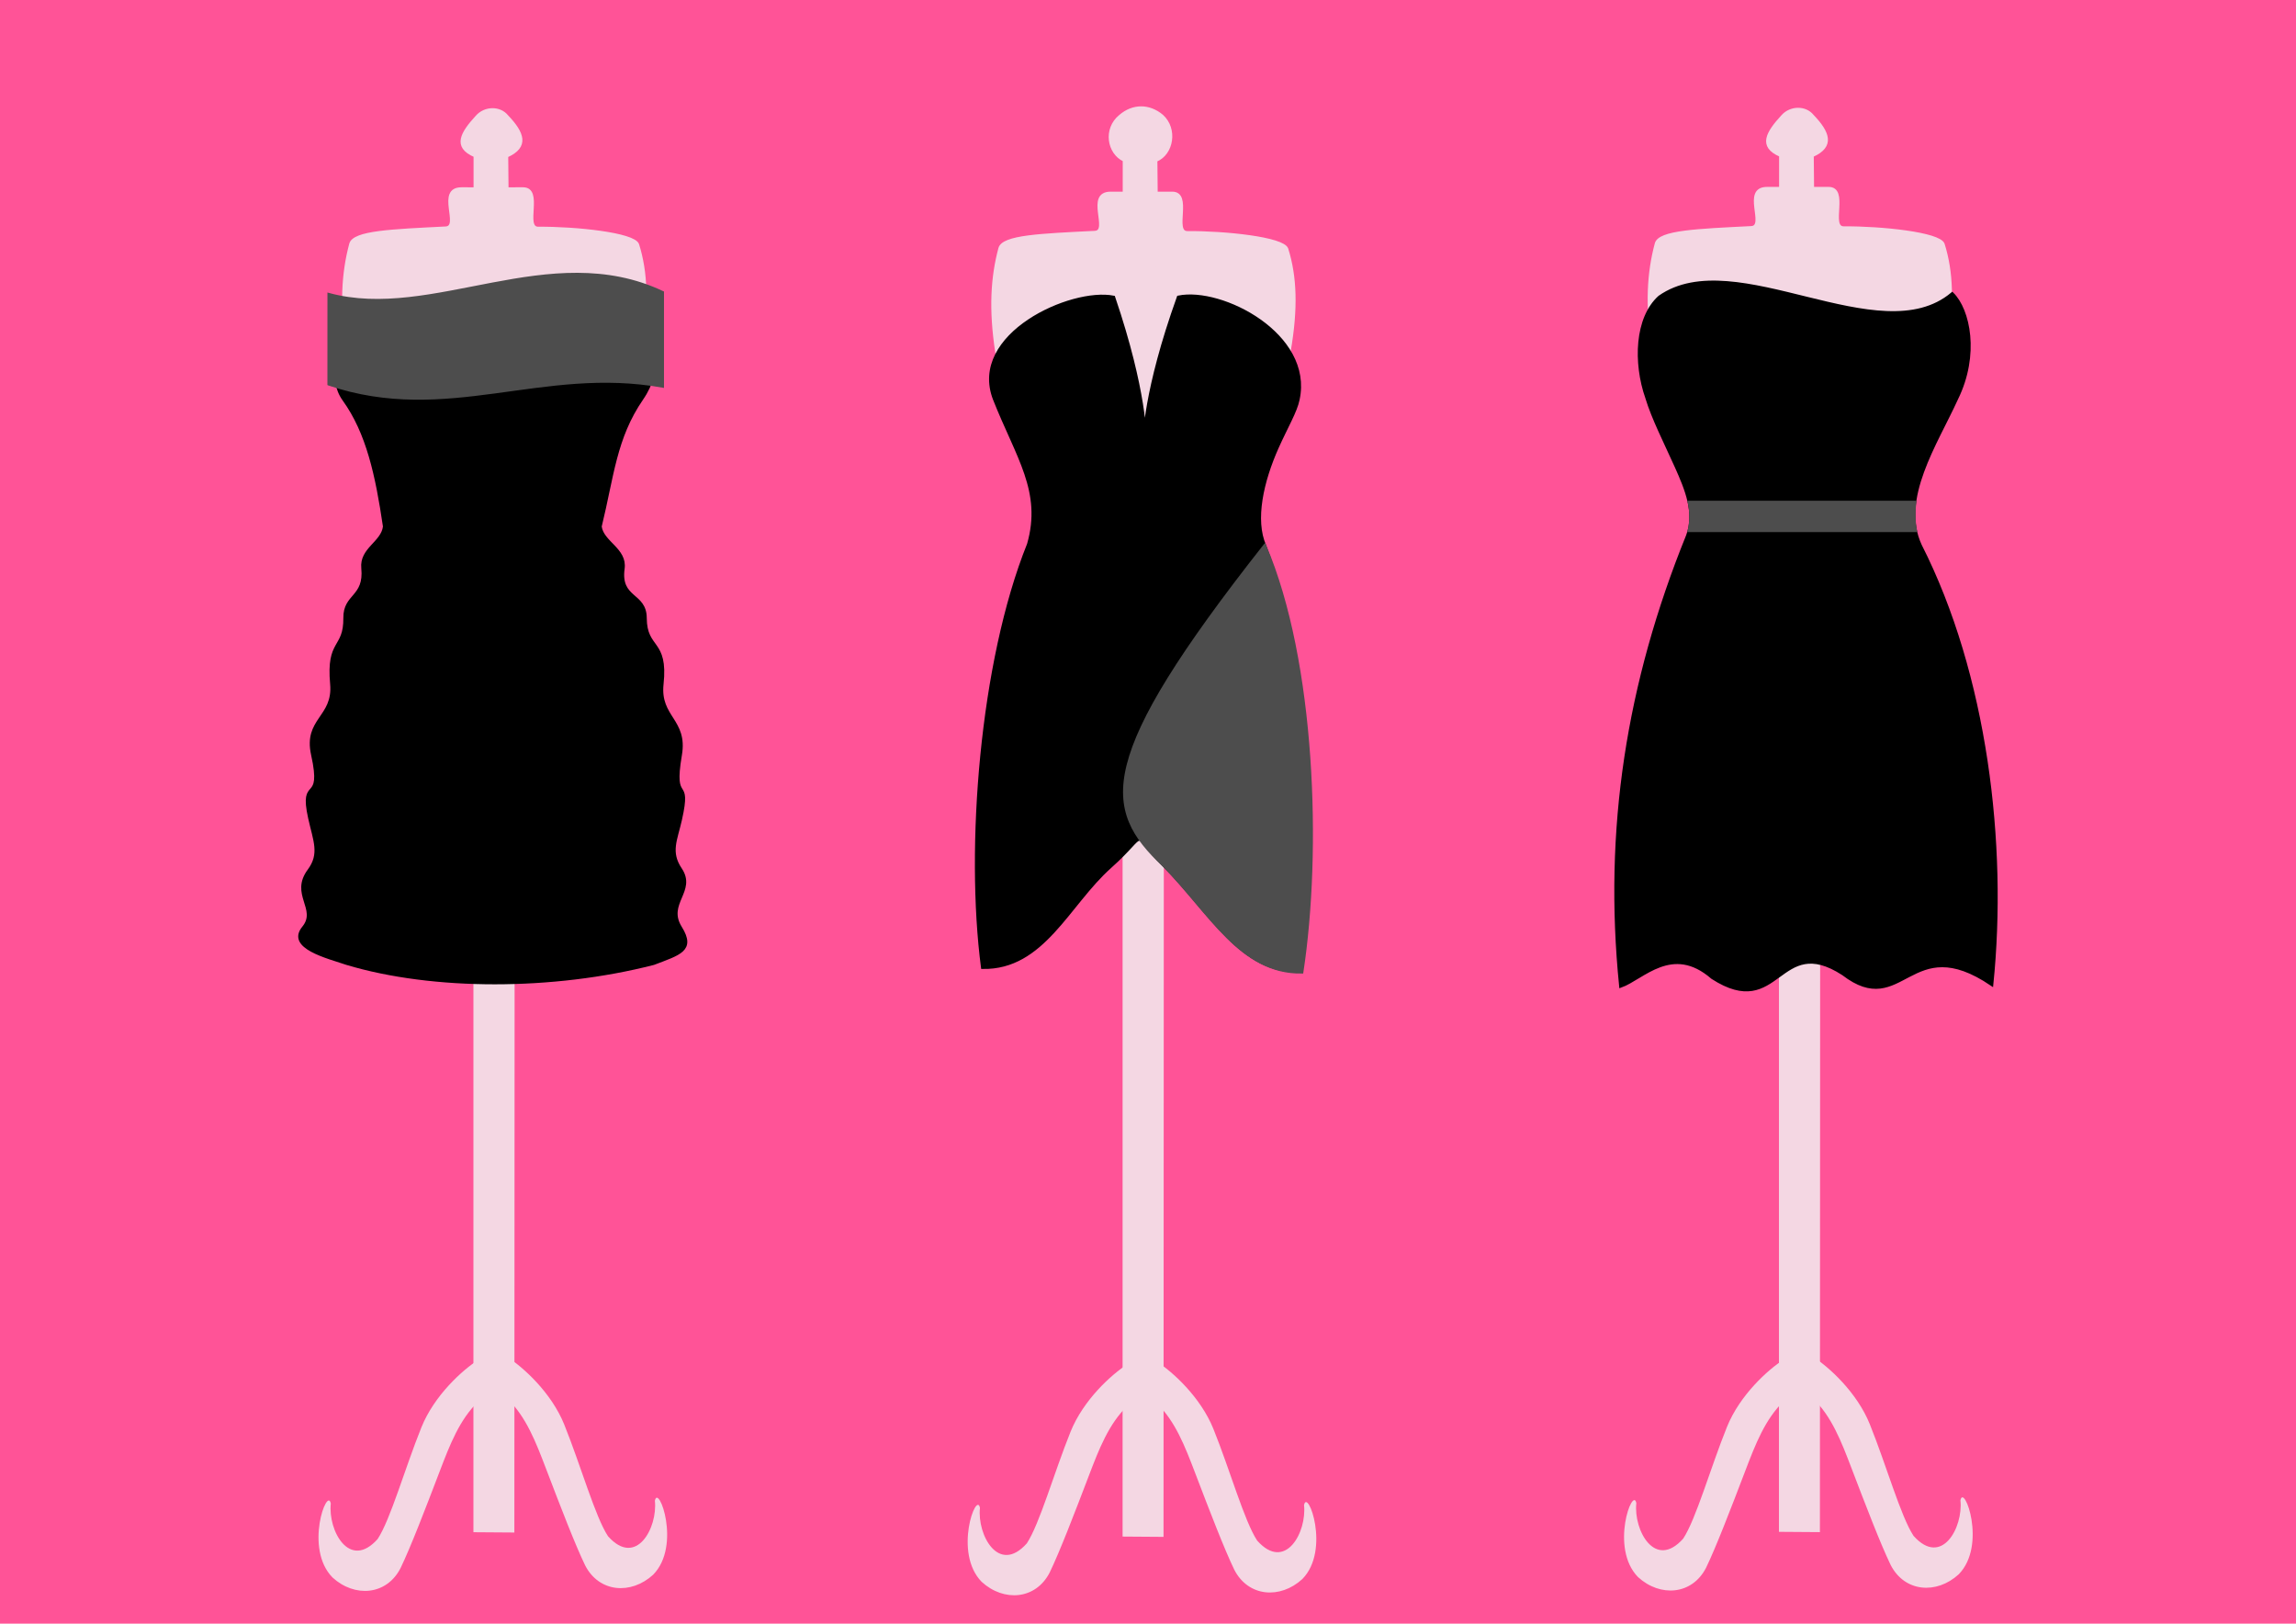
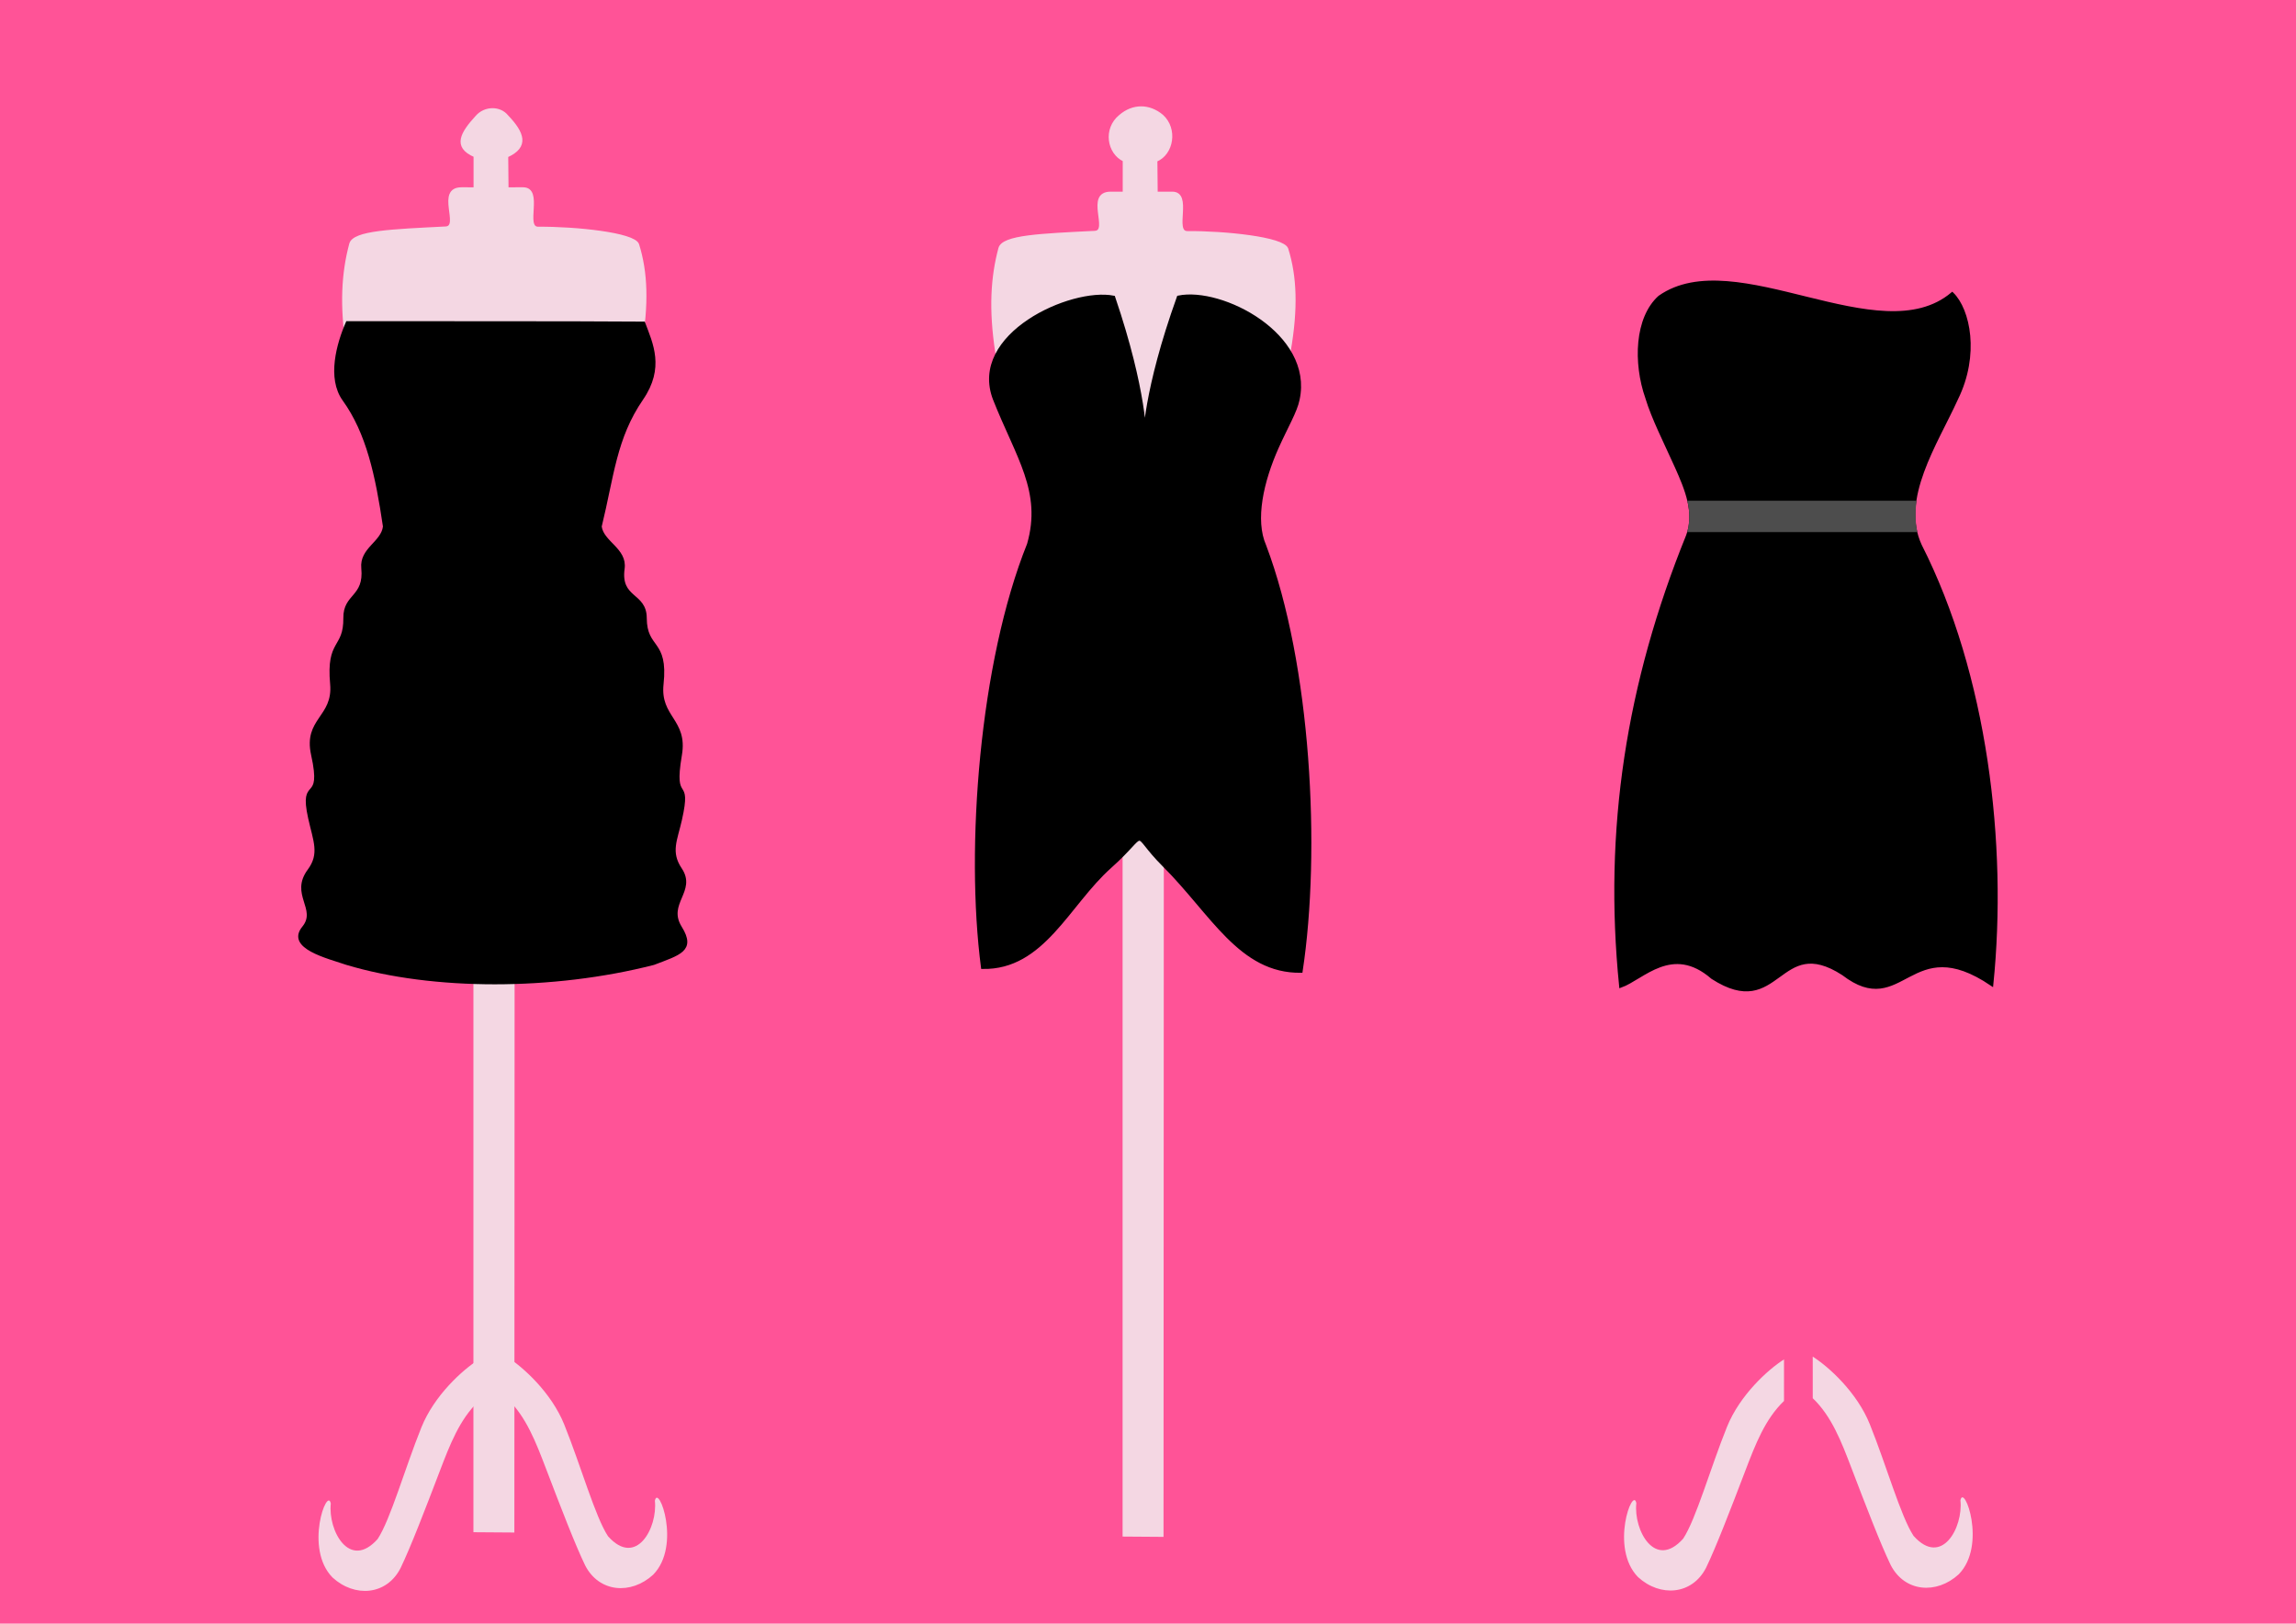
<svg xmlns="http://www.w3.org/2000/svg" viewBox="0 0 1052.4 744.09">
  <path fill="#ff5397" d="M1071.9-20.37v784.83H-19.6V-20.37z" />
  <g fill="#f4d7e3">
    <path d="M568.292 237.89c23.826-65.283 29.562-98.528 21.604-123.86-1.832-4.92-28.578-7.66-45.651-7.546-6.803.045 2.108-18.103-6.977-18.07-13.85.05-18.177.023-28.138 0-11.529-.026-.187 17.595-7.273 17.956-24.745 1.262-42.198 1.874-43.65 7.455-7.118 26.63-3.467 58.783 20.205 124.07h0c-14.77 52.647-25.45 100.25-28.11 153.67 51.222.286 94.689-.637 146-.493-2.422-52.605-13.694-102.85-28.01-153.18z" stroke="#f4d7e3" stroke-width="1.17" />
    <path d="M532.912 377.52l-.138 326.26-17.684-.128v-326.14l.064-304.02c-7.191-3.361-9.1-14.432-1.786-20.376 5.894-5.088 13.333-5.104 19.318-.1 6.701 6.052 4.77 17.495-2.725 20.581l.648 66.717 2.303 237.2h0z" stroke="#f4d7e3" stroke-width="1.082" />
-     <path d="M597.722 689.78c1.331 12.307-8.545 30.766-21.48 16.258-5.879-8.909-12.443-32.296-20.063-51.192-5.903-14.636-18.843-26.316-26.15-30.952l.006 19.059c8.662 8.277 13.136 19.944 17.729 31.973 6.837 17.91 13.37 34.883 17.965 44.411 6.405 12.565 21.072 13.607 31.199 4.337 13.095-13.306 2.36-41.924.794-33.895zM449.172 691.05c-1.331 12.307 8.545 30.766 21.48 16.258 5.879-8.909 12.443-32.296 20.063-51.192 5.903-14.636 18.843-26.316 26.15-30.952l-.006 19.059c-8.662 8.277-13.136 19.944-17.729 31.973-6.837 17.91-13.37 34.883-17.965 44.411-6.405 12.565-21.072 13.607-31.199 4.337-13.095-13.306-2.36-41.924-.794-33.895z" />
  </g>
  <g stroke-width="1.469">
    <path d="M471.48 249.454c-21.825 54.27-28.248 139.35-21.097 193.88 27.721.486 39.096-28.855 58.407-46.089 18.892-16.86 8.676-16.692 24.664-.752 22.124 22.056 35.059 49.001 62.893 48.588 8.396-55.119 3.882-140.65-16.697-194.96-5.197-11.787-1.223-29.53 5.763-45.136 4.215-9.414 8.482-16.517 9.545-21.89 6.44-29.665-35.084-50.976-54.801-46.908-31.061 86.612-.262 86.801-29.74.044-19.31-3.846-66.065 17.184-54.522 46.767 10.518 26.564 22.533 42.167 15.585 66.457z" stroke="#000" />
-     <path d="M533.4 396.524c21.372 21.811 35.466 49.326 63.3 48.912 8.396-55.119 5.698-142.04-17.015-195.29-77.493 98.425-73.762 120.43-46.285 146.37z" stroke="#4d4d4d" fill="#4d4d4d" />
  </g>
  <g fill="#f4d7e3">
    <path d="M149.152 389.562c133.14-.34 45.033-.34 154 .006-2.869-54.164-17.377-101.83-32.409-153.68 23.826-65.283 29.562-98.528 21.604-123.86-1.832-4.92-28.578-7.66-45.651-7.546-6.803.045 2.108-18.103-6.977-18.07-13.85.05-18.177.022-28.138 0-11.529-.027-.187 17.595-7.273 17.956-24.745 1.261-42.198 1.873-43.65 7.455-7.118 26.63-3.467 58.783 20.205 124.07h0c-14.77 52.647-29.047 100.25-31.708 153.67h0z" stroke="#f4d7e3" stroke-width="1.17" />
    <path d="M235.362 375.522l-.138 326.26-17.684-.128v-326.14l.064-304.02c-9.89-4.26-5.952-10.648.913-18.126 3.804-4.292 10.633-4.299 13.92-.195 7.414 7.721 9.768 14.028-.026 18.427l2.95 303.92h0z" stroke="#f4d7e3" stroke-width="1.082" />
    <path d="M300.172 687.782c1.331 12.307-8.545 30.766-21.48 16.258-5.879-8.909-12.443-32.296-20.063-51.192-5.903-14.636-18.843-26.316-26.15-30.952l.006 19.059c8.662 8.277 13.136 19.944 17.729 31.973 6.837 17.91 13.37 34.883 17.965 44.411 6.405 12.565 21.072 13.607 31.199 4.337 13.095-13.306 2.36-41.924.794-33.895zM151.622 689.052c-1.331 12.307 8.545 30.766 21.48 16.258 5.879-8.909 12.443-32.296 20.063-51.192 5.903-14.636 18.843-26.316 26.15-30.952l-.006 19.059c-8.662 8.277-13.136 19.944-17.729 31.973-6.837 17.91-13.37 34.883-17.965 44.411-6.405 12.565-21.072 13.607-31.199 4.337-13.095-13.306-2.36-41.924-.794-33.895z" />
  </g>
  <path d="M158.924 441.753c39.457 11.839 94.541 11.834 140.72 0 11.602-4.454 19.056-6.178 12.452-16.759-6.847-10.97 6.842-16.575 0-26.774-5.214-7.773-2.11-13.101 0-22.457 4.802-21.295-4.044-6.047 0-29.764 2.748-16.115-10.058-17.188-8.412-32.48 2.215-20.56-7.629-15.671-7.7-30.32-.055-11.397-12.085-8.559-10.144-22.594 1.238-8.948-9.541-12.049-10.507-19.31 5.68-23.19 6.76-40.534 19.02-58.394 9.866-14.375 4.514-25.353.854-35.042-32.546-.266-108.83-.137-136.17-.202-4.32 9.837-8.763 25.648-1.59 35.602 10.9 15.126 15.098 34.56 18.553 58.036-.882 7.34-10.806 10.166-9.928 19.09 1.329 13.506-8.345 11.938-8.225 22.818.156 14.352-7.936 9.78-6.058 30.242 1.41 15.365-12.349 16.058-8.72 32.478 5.183 23.449-5.836 8.931-1.34 29.085 2.323 10.418 5.277 16.29-.286 23.789-8.234 11.098 4.375 17.76-2.486 26.144-7.713 9.423 11.38 13.852 19.965 16.81z" stroke="#000" stroke-width=".935" />
-   <path d="M150.614 176.123l.013-41.353c47.692 12.995 101.34-25.324 153.18-.826v43.19c-55.541-9.97-98.804 17.359-153.19-1.01z" stroke="#4d4d4d" stroke-width="1.083" fill="#4d4d4d" />
  <g fill="#f4d7e3">
-     <path d="M747.562 389.387c133.14-.34 45.033-.34 154 .006-2.869-54.164-17.377-101.83-32.409-153.68 23.826-65.283 29.562-98.528 21.604-123.86-1.832-4.92-28.578-7.66-45.651-7.546-6.803.045 2.108-18.103-6.977-18.07-13.85.05-18.177.022-28.138 0-11.529-.027-.187 17.595-7.273 17.956-24.745 1.261-42.198 1.873-43.65 7.455-7.118 26.63-3.467 58.783 20.205 124.07h0c-14.77 52.647-29.047 100.25-31.708 153.67h0z" stroke="#f4d7e3" stroke-width="1.17" />
-     <path d="M833.772 375.347l-.138 326.26-17.684-.128v-326.14l.064-304.02c-9.89-4.26-5.952-10.648.913-18.126 3.804-4.292 10.633-4.299 13.92-.195 7.414 7.721 9.768 14.028-.026 18.427l2.95 303.92h0z" stroke="#f4d7e3" stroke-width="1.082" />
    <path d="M898.582 687.607c1.331 12.307-8.545 30.766-21.48 16.258-5.879-8.909-12.443-32.296-20.063-51.192-5.903-14.636-18.843-26.316-26.15-30.952l.006 19.059c8.662 8.277 13.136 19.944 17.729 31.973 6.837 17.91 13.37 34.883 17.965 44.411 6.405 12.565 21.072 13.607 31.199 4.337 13.095-13.306 2.36-41.924.794-33.895zM750.032 688.877c-1.331 12.307 8.545 30.766 21.48 16.258 5.879-8.909 12.443-32.296 20.063-51.192 5.903-14.636 18.843-26.316 26.15-30.952l-.006 19.059c-8.662 8.277-13.136 19.944-17.729 31.973-6.837 17.91-13.37 34.883-17.965 44.411-6.405 12.565-21.072 13.607-31.199 4.337-13.095-13.306-2.36-41.924-.794-33.895z" />
  </g>
  <path d="M754.888 182.293c2.866 9.46 8.41 20.251 13.463 31.509 4.67 10.405 9.159 21.209 5.208 31.732-27.417 67.682-37.884 134.79-30.667 206.37 9.97-3.54 23.542-19.941 41.99-3.932 30.92 19.958 29.934-21.164 59.959-1.696 27.418 21.057 30.434-20.731 68.096 4.821 6.55-64.154-2.698-141.88-32.795-201.14-9.858-21.417 7.162-46.425 16.629-67.212 9.978-20.236 5.525-40.742-1.947-48.078-33.284 27.984-99.435-22.88-134.15 1.489-10.644 9.602-11.412 30.043-5.79 46.135h0z" stroke="#000" stroke-width="1.479" />
  <path d="M773.398 229.493h105.01c-.43 4.463-.689 9.24.41 14.359l-105.47.004c1.188-4.36 1.3-9.129.05-14.363z" fill="#4d4d4d" />
</svg>